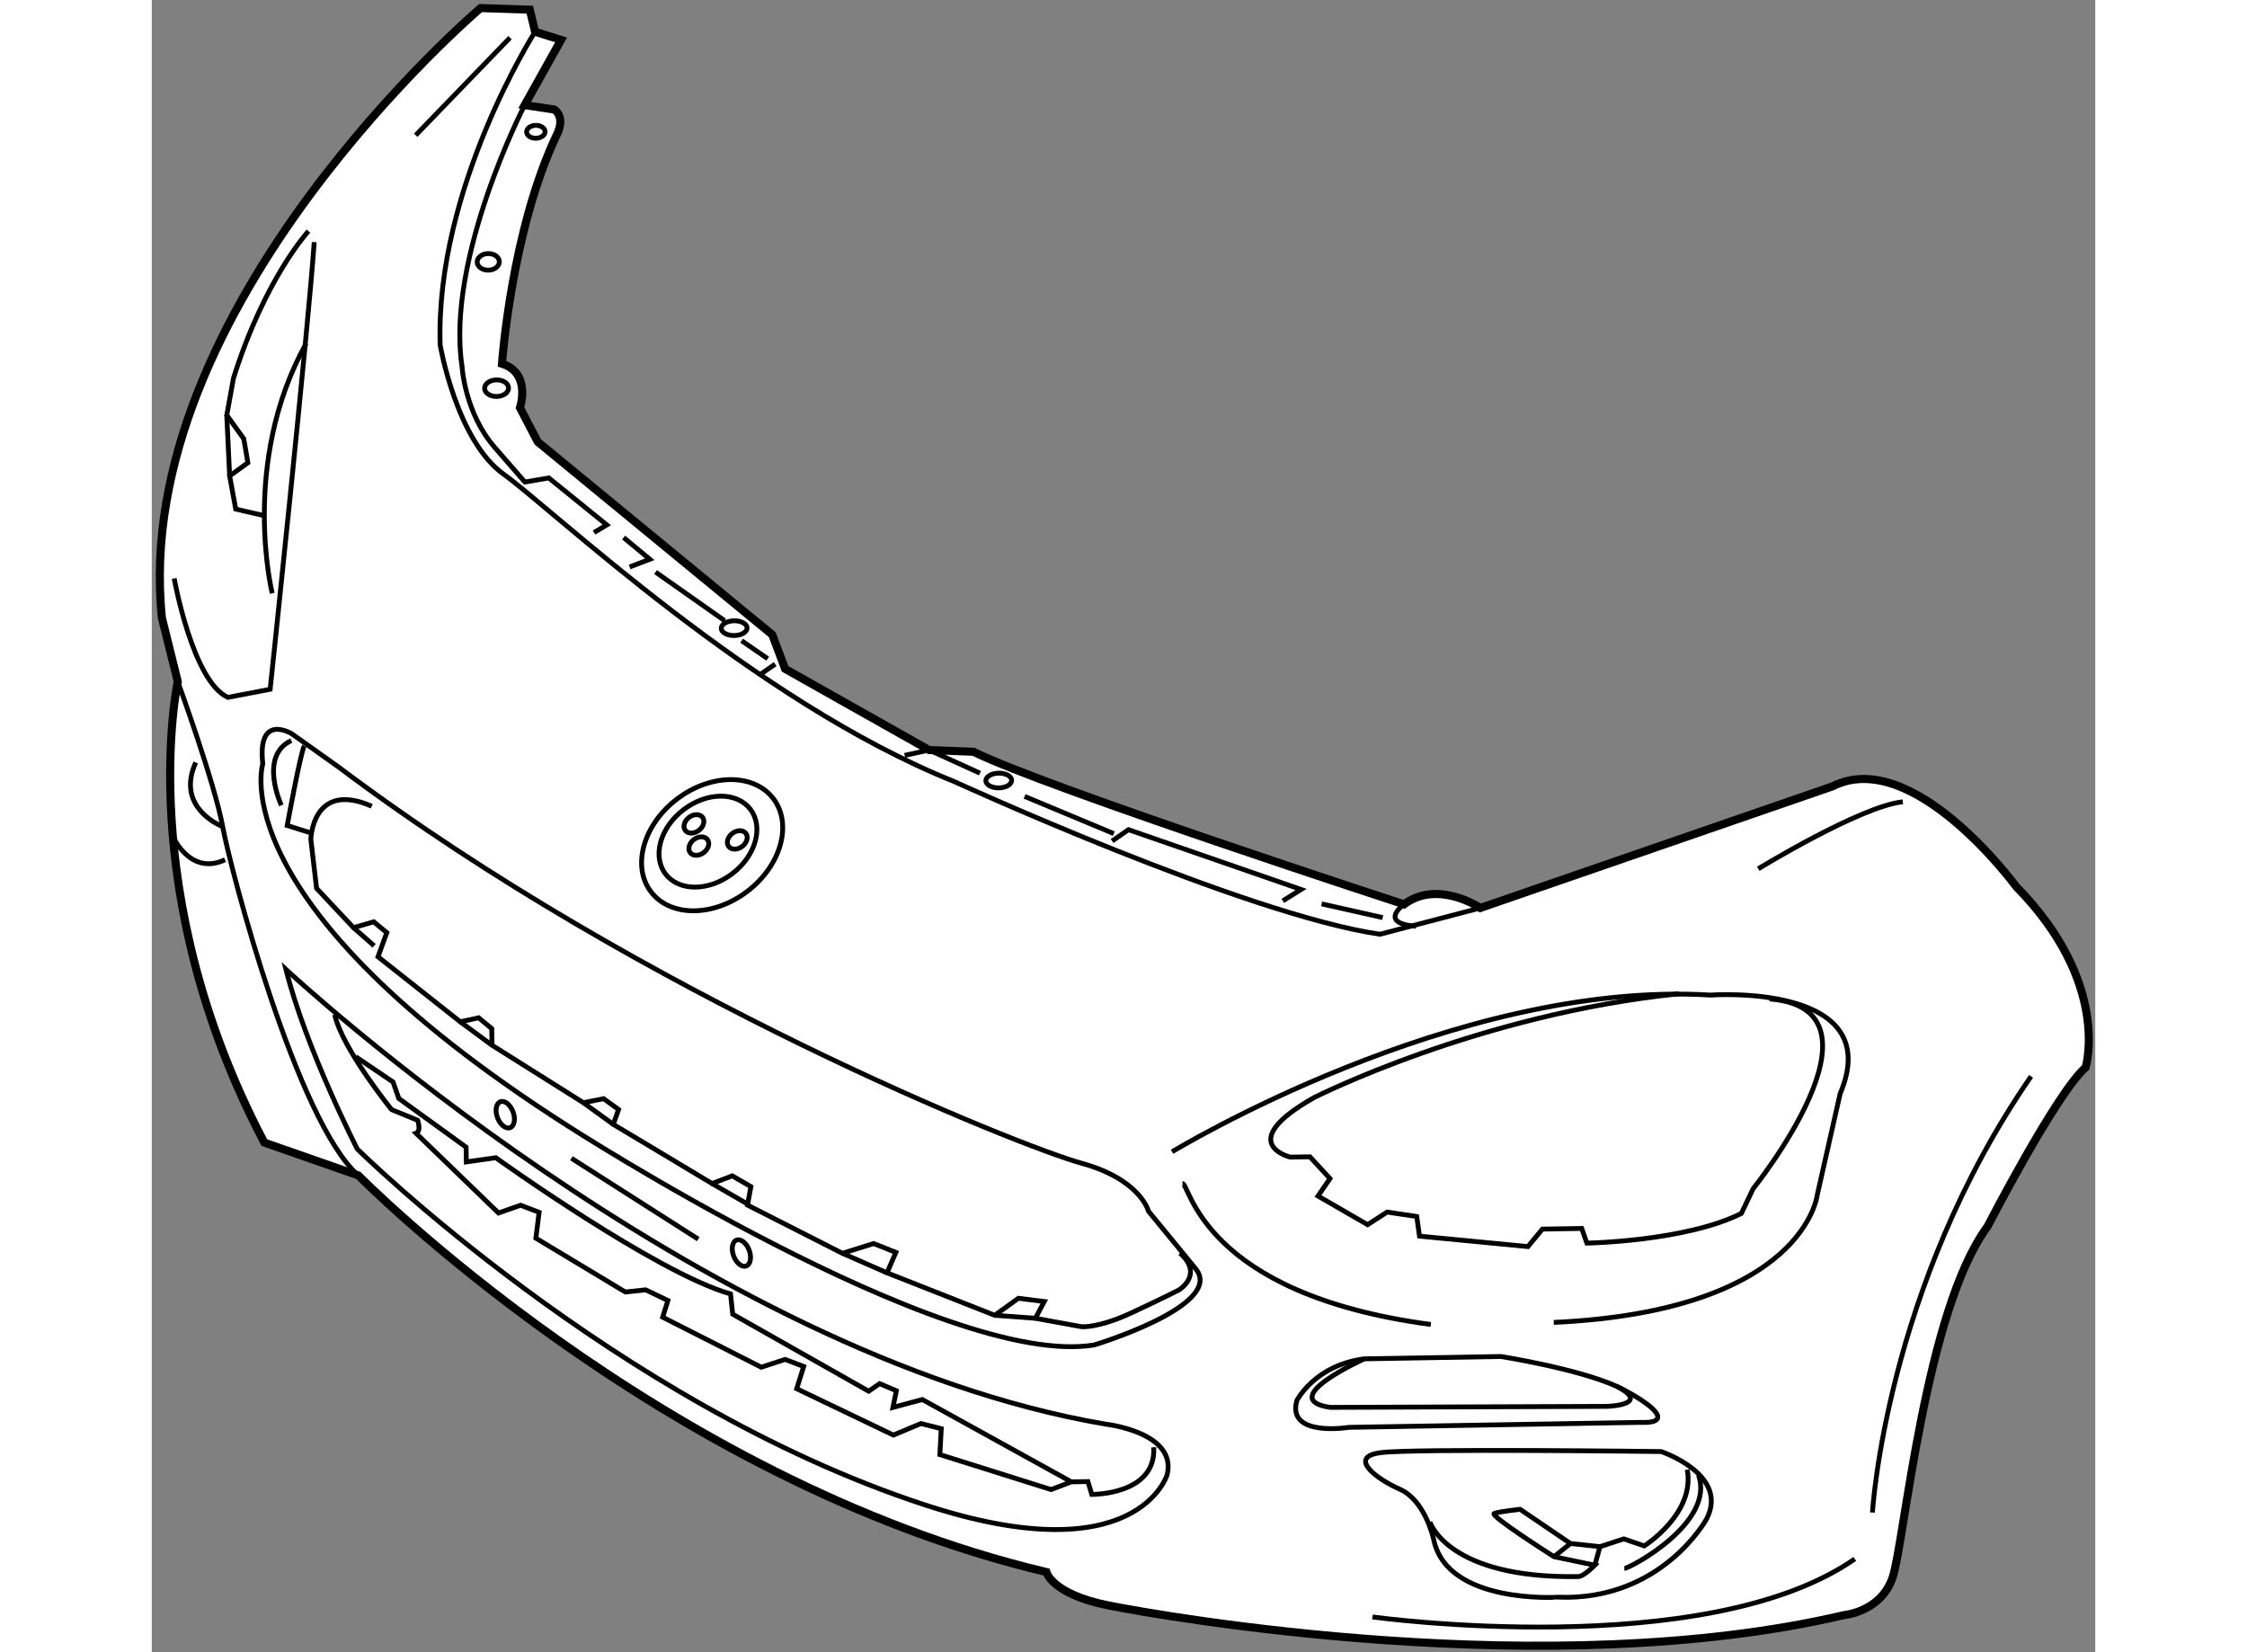
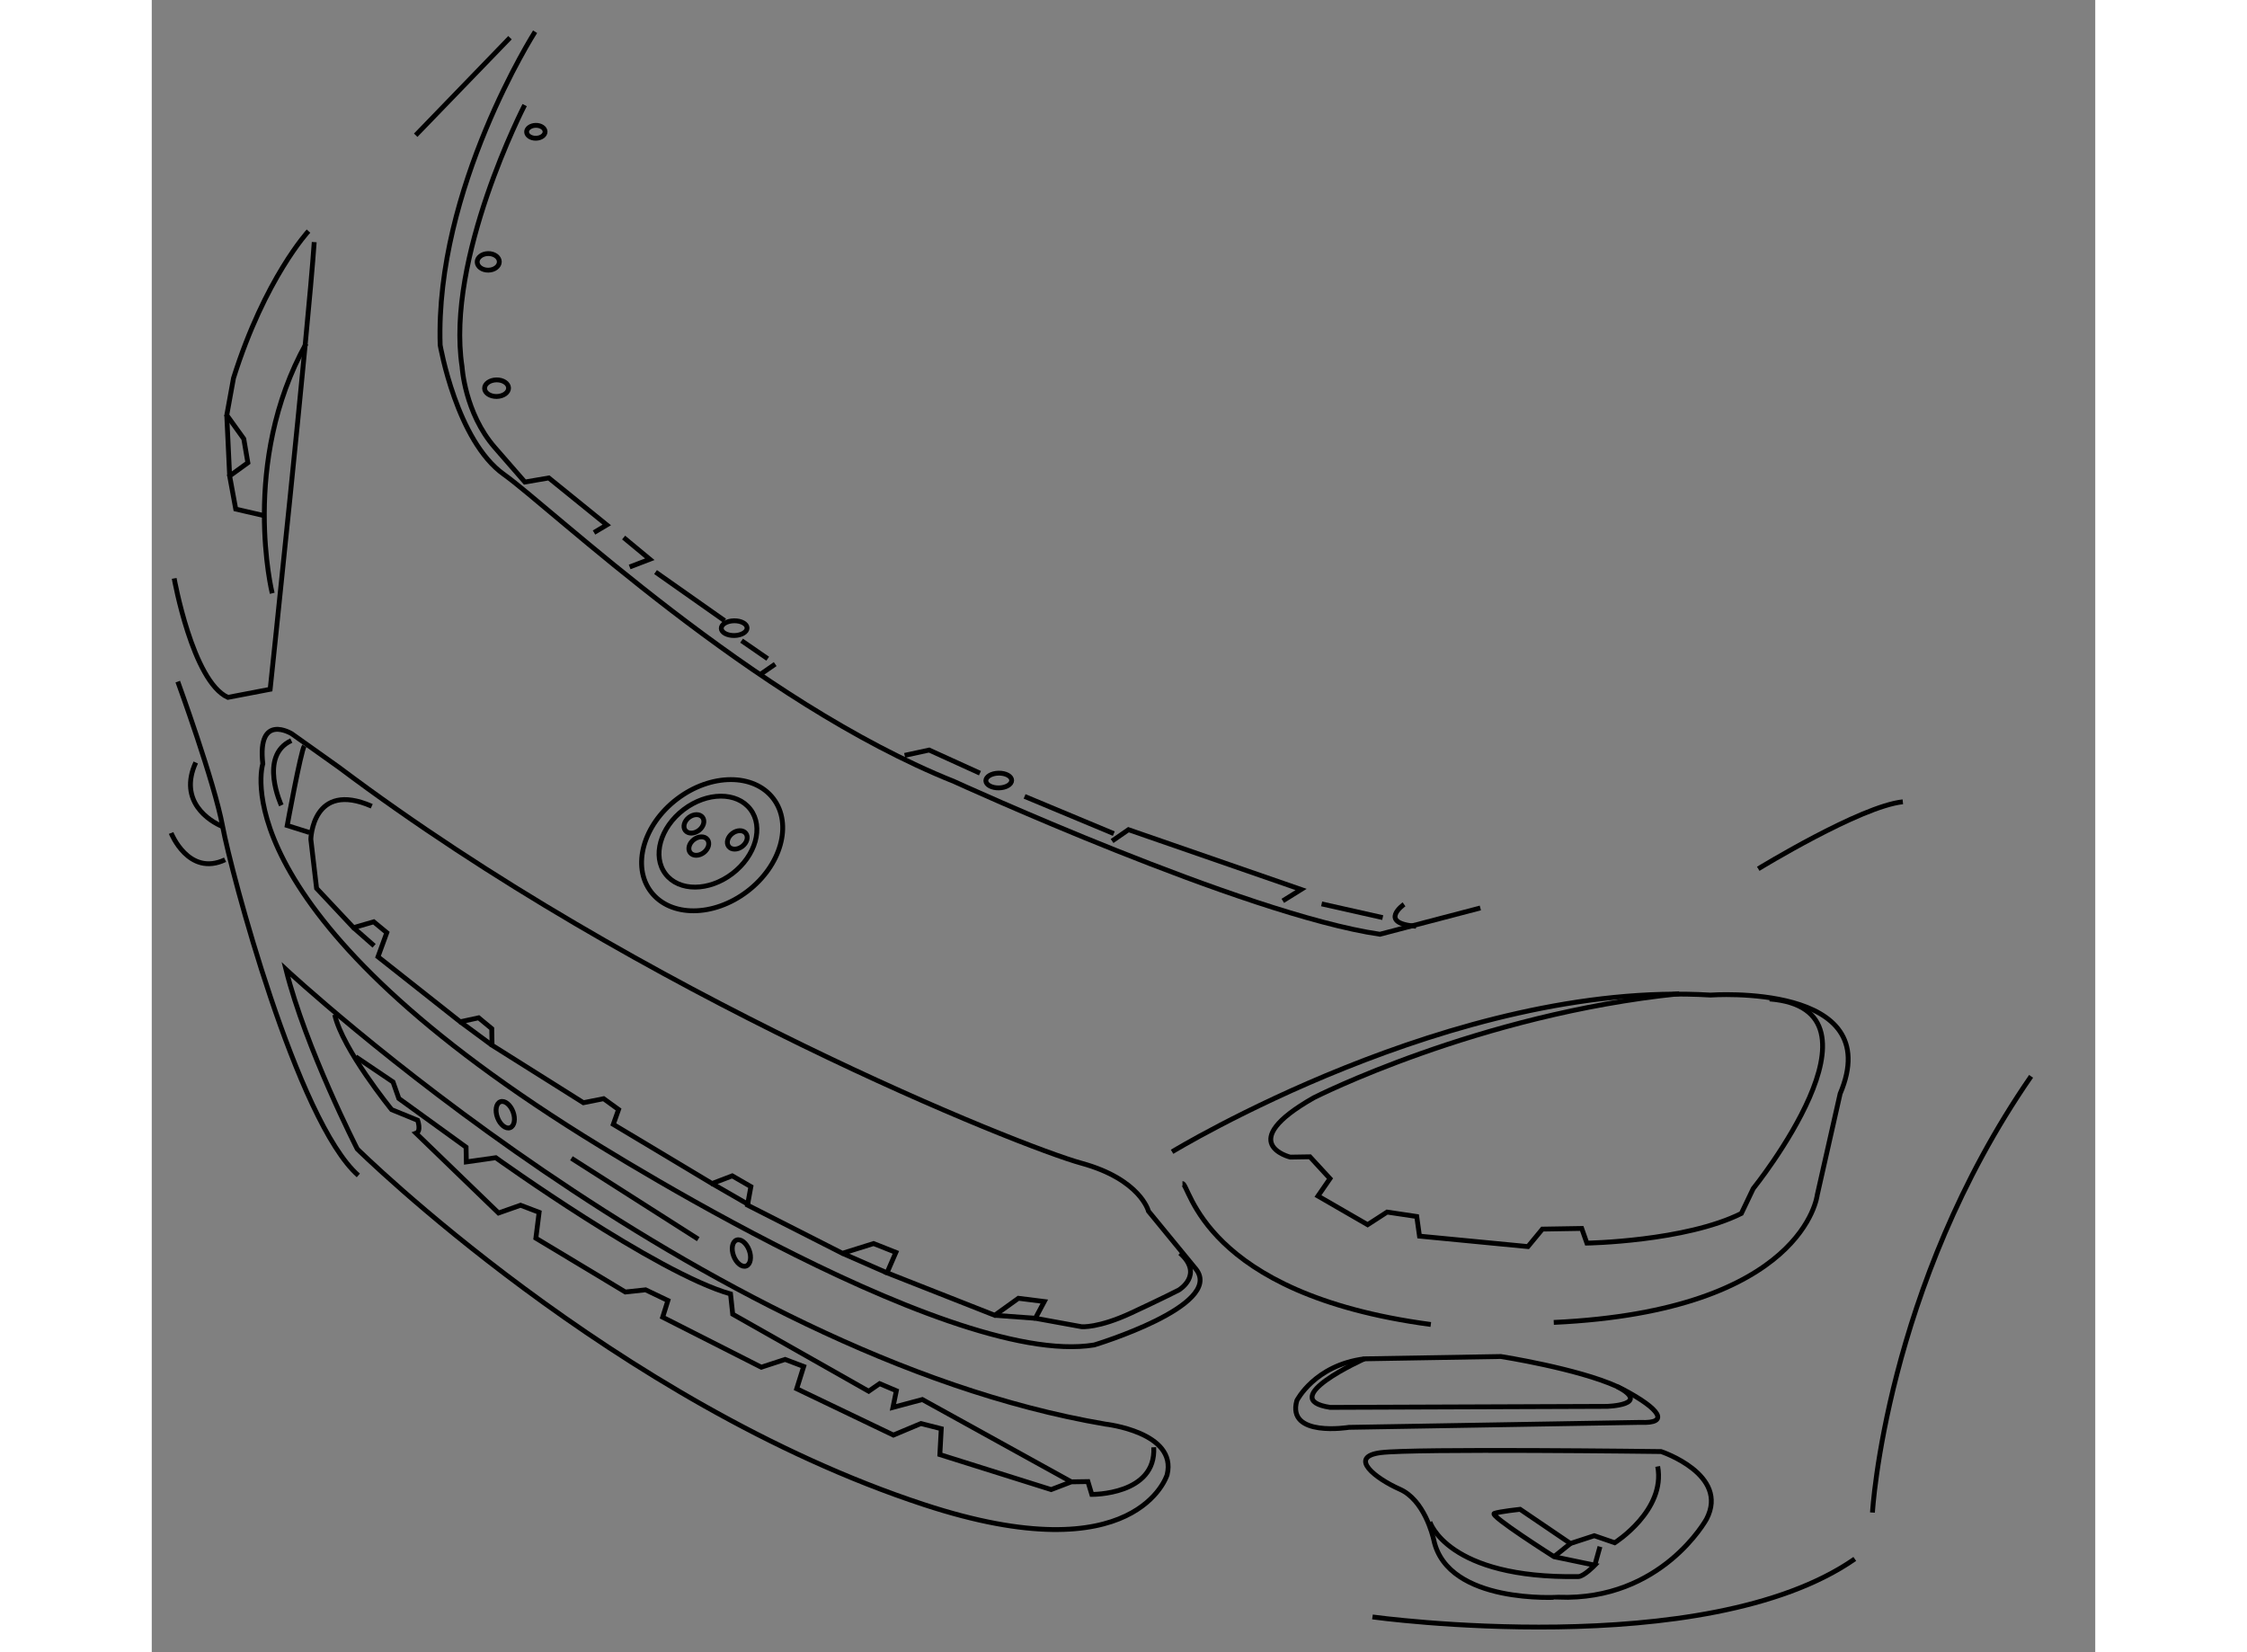
<svg xmlns="http://www.w3.org/2000/svg" version="1.1" x="0px" y="0px" width="244.8px" height="180px" viewBox="67.356 5.873 120.465 102.41" enable-background="new 0 0 244.8 180" xml:space="preserve">
  <rect x="67.356" y="5.873" width="120.465" height="102.41" fill="#808080" stroke="none" />
  <g>
-     <path fill="#FFFFFF" stroke="#000000" stroke-width="0.5" d="M92.482,14.183c-2.834,5.917-3.418,14.236-3.418,14.236    c1.84,0.58,1.114,2.726,1.114,2.726l1.103,2.115l14.534,11.951l0.799,2.121l8.927,5.032l2.748,0.106    c4.457,2.211,26.688,9.457,26.688,9.457c2.105-1.56,4.73,0.225,4.73,0.225l21.826-7.536c4.988-2.524,11.387,6.21,11.387,6.21    c5.895,5.999,4.307,11.209,4.307,11.209c-1.803,1.556-6.084,9.86-6.084,9.86c-3.875,5.25-5.156,19.603-5.881,21.751    c-0.727,2.146-3.01,2.336-3.01,2.336c-18.223,4.274-42.078,0.104-45.598-0.6c-3.518-0.701-3.846-2.069-3.846-2.069    C98.775,97.625,80.161,78.73,80.161,78.73l-5.828-2.036c-8.192-15.564-5.364-28.572-5.364-28.572l-0.982-3.947    C65.982,24.847,87.738,6.373,87.738,6.373l3.051,0.101l0.328,1.367l1.609,0.506l-2.256,4.041l1.833,0.273    C92.304,12.661,93.013,13.074,92.482,14.183z" />
    <path fill="none" stroke="#000000" stroke-width="0.3" d="M130.6,77.265c0,0,17.506-10.665,33.375-9.714    c0,0,10.967-0.795,8.033,6.115l-1.418,6.275c0,0-0.793,7.179-16.332,7.9" />
    <path fill="none" stroke="#000000" stroke-width="0.3" d="M167.639,67.793c7.939,0.628-1.02,11.756-1.02,11.756l-0.734,1.538    c-3.479,1.737-9.574,1.839-9.574,1.839l-0.32-0.909l-2.439,0.041l-0.895,1.083l-6.721-0.648l-0.172-1.217l-1.836-0.274    l-1.207,0.782l-3.078-1.777l0.744-1.08l-1.244-1.351l-1.219,0.02c0,0-3.521-0.854,1.463-3.684c0,0,10.164-5.166,22.645-6.444" />
    <path fill="none" stroke="#000000" stroke-width="0.3" d="M131.244,79.235c0.457-0.007,1.184,6.84,15.393,8.734" />
    <path fill="none" stroke="#000000" stroke-width="0.3" d="M91.117,7.84c0,0-6.201,9.71-5.884,19.424c0,0,1.015,5.929,3.948,8.014    c2.932,2.084,15.485,14.068,27.919,19.041c0,0,17.978,8.233,26.382,9.463l6.225-1.63" />
    <line fill="none" stroke="#000000" stroke-width="0.3" x1="105.999" y1="47.037" x2="105.095" y2="47.663" />
    <polyline fill="none" stroke="#000000" stroke-width="0.3" points="114.023,52.694 115.541,52.364 118.691,53.797   " />
    <path fill="none" stroke="#000000" stroke-width="0.3" d="M80.992,55.846c-3.687-1.614-3.776,2.047-3.776,2.047l0.356,3.043    l2.29,2.438l1.251-0.364l0.812,0.672l-0.546,1.496l5.099,4.03l1.14-0.248l0.812,0.672l0.018,1.029l5.663,3.563l1.254-0.25    l0.926,0.671l-0.327,0.921l6.123,3.669l1.25-0.478l1.155,0.667l-0.209,1.146l5.882,2.988l1.933-0.605l1.382,0.548l-0.55,1.267    l6.677,2.632l1.468-1.054l1.604,0.201l-0.554,1.039l2.868,0.522c0,0,1.031,0.097,3.072-0.852c2.043-0.95,2.951-1.422,2.951-1.422    s1.582-0.942,0.074-2.288" />
    <path fill="none" stroke="#000000" stroke-width="0.3" d="M78.969,53.441c18.841,14.164,42.326,23.523,46.002,24.528    c3.676,1.006,4.166,2.979,4.166,2.979l2.959,3.609c1.715,2.258-6.324,4.681-6.324,4.681c-9.274,1.529-32.705-13.625-32.705-13.625    C71.488,61.801,74.239,53.216,74.239,53.216c-0.359-3.195,1.798-1.86,1.798-1.86L78.969,53.441z" />
    <path fill="none" stroke="#000000" stroke-width="0.3" d="M68.746,41.723c0,0,1.138,6.384,3.327,7.376l2.622-0.502    c0,0,2.365-22.337,2.731-27.717" />
    <path fill="none" stroke="#000000" stroke-width="0.3" d="M74.823,42.648c0,0-2.004-8.09,2.099-15.479" />
    <path fill="none" stroke="#000000" stroke-width="0.3" d="M77.071,20.199c0,0-2.695,2.904-4.648,9.112l-0.417,2.294l1.054,1.468    l0.253,1.483l-1.129,0.819l0.377,2.052l1.836,0.426" />
    <line fill="none" stroke="#000000" stroke-width="0.3" x1="72.005" y1="31.605" x2="72.184" y2="35.375" />
    <path fill="none" stroke="#000000" stroke-width="0.3" d="M68.969,48.122c0,0,2.279,6.251,2.782,8.987    c0.504,2.736,4.618,18.293,8.41,21.621" />
    <path fill="none" stroke="#000000" stroke-width="0.3" d="M90.47,12.387c0,0-4.909,9.498-3.879,16.226    c0,0,0.163,2.856,2.028,4.997c1.866,2.141,1.866,2.141,1.866,2.141l1.482-0.253l3.594,2.912l-0.792,0.471" />
    <path fill="none" stroke="#000000" stroke-width="0.3" d="M144.977,61.927c0,0-1.656,1.171,0.746,1.359" />
    <path fill="none" stroke="#000000" stroke-width="0.3" d="M115.229,99.136c13.227,4.345,15.064-1.854,15.064-1.854    c0.641-2.643-3.828-3.138-3.828-3.138c-25.114-4.263-50.791-28.183-50.791-28.183c1.227,4.896,4.421,11.131,4.421,11.131    S96.027,92.83,115.229,99.136z" />
    <path fill="none" stroke="#000000" stroke-width="0.3" d="M129.463,95.58c0.164,2.97-3.84,2.922-3.84,2.922l-0.24-0.795    l-1.029,0.016l-1.25,0.479l-6.899-2.169l0.088-1.603l-1.262-0.321l-1.704,0.715l-5.995-2.872l0.433-1.379l-1.151-0.438    l-1.478,0.482l-6.112-3.099l0.325-1.035l-1.384-0.662l-1.255,0.135l-5.545-3.336l0.201-1.604l-1.151-0.438l-1.364,0.481    l-5.115-4.944c0.341-0.121,0.101-0.803,0.101-0.803l-1.611-0.659c0,0-3.037-3.721-3.53-5.886" />
    <path fill="none" stroke="#000000" stroke-width="0.3" d="M79.997,71.376l2.314,1.562l0.36,1.023l4.168,3.017l0.016,0.914    l1.824-0.26c0,0,9.956,7.149,14.552,8.444l0.135,1.256l8.428,4.774l0.678-0.469l1.037,0.439l-0.211,1.033l1.821-0.488l9.235,5.102    " />
    <path fill="none" stroke="#000000" stroke-width="0.3" d="M159.625,94.038l-18.063,0.307c0,0-3.877,0.638-3.229-1.66    c0,0,1.104-2.191,4.186-2.587l8.457-0.144c0,0,4.756,0.744,7.211,1.862c0.131,0.061,0.256,0.121,0.373,0.182    C160.867,93.217,161.455,94.121,159.625,94.038z" />
    <ellipse transform="matrix(0.606 0.795 -0.795 0.606 86.6 -58.211)" fill="none" stroke="#000000" stroke-width="0.3" cx="102.059" cy="58.31" rx="3.598" ry="4.769" />
    <ellipse transform="matrix(0.606 0.795 -0.795 0.606 86.302 -58.111)" fill="none" stroke="#000000" stroke-width="0.3" cx="101.827" cy="58.085" rx="2.494" ry="3.308" />
    <ellipse transform="matrix(0.606 0.796 -0.796 0.606 85.073 -57.892)" fill="none" stroke="#000000" stroke-width="0.3" cx="100.949" cy="56.892" rx="0.506" ry="0.671" />
    <ellipse transform="matrix(0.606 0.796 -0.796 0.606 86.923 -59.638)" fill="none" stroke="#000000" stroke-width="0.3" cx="103.635" cy="57.885" rx="0.506" ry="0.67" />
    <ellipse transform="matrix(0.606 0.796 -0.796 0.606 86.295 -57.583)" fill="none" stroke="#000000" stroke-width="0.3" cx="101.241" cy="58.269" rx="0.506" ry="0.671" />
    <path fill="none" stroke="#000000" stroke-width="0.3" d="M142.52,90.098c0,0-5.561,2.496-2.121,3.01l17.148-0.063    c0,0,2.809-0.08,0.641-1.229" />
    <path fill="none" stroke="#000000" stroke-width="0.3" d="M146.826,101.345c-0.072-0.335-0.613-2.505-2.113-3.165    c-1.496-0.661-3.234-2.004-1.18-2.267s17.379-0.067,17.379-0.067s4.256,1.415,2.814,4.185c0,0-2.771,5.077-9.18,4.843    C154.547,104.873,147.693,105.332,146.826,101.345z" />
-     <path fill="none" stroke="#000000" stroke-width="0.3" d="M146.578,100.206c0,0,1.076,3.526,9.205,3.389    c0.342-0.007,1.018-0.705,1.018-0.705l-2.525-0.526c0,0-4.045-2.563-3.705-2.684c0.342-0.119,1.6-0.255,1.6-0.255l3.121,2.119    l1.832,0.197l1.479-0.482l1.266,0.436c0,0,3.168-1.997,2.664-4.731" />
-     <path fill="none" stroke="#000000" stroke-width="0.3" d="M158.633,103.089c0.344-0.006,5.67-2.841,4.59-5.796" />
+     <path fill="none" stroke="#000000" stroke-width="0.3" d="M146.578,100.206c0,0,1.076,3.526,9.205,3.389    c0.342-0.007,1.018-0.705,1.018-0.705l-2.525-0.526c0,0-4.045-2.563-3.705-2.684c0.342-0.119,1.6-0.255,1.6-0.255l3.121,2.119    l1.479-0.482l1.266,0.436c0,0,3.168-1.997,2.664-4.731" />
    <line fill="none" stroke="#000000" stroke-width="0.3" x1="154.275" y1="102.363" x2="155.291" y2="101.544" />
    <line fill="none" stroke="#000000" stroke-width="0.3" x1="156.801" y1="102.89" x2="157.123" y2="101.741" />
    <path fill="none" stroke="#000000" stroke-width="0.3" d="M143.02,106.097c0,0,20.631,2.852,29.896-3.595" />
    <path fill="none" stroke="#000000" stroke-width="0.3" d="M174.012,99.626c0,0,0.793-13.963,9.832-27.038" />
    <path fill="none" stroke="#000000" stroke-width="0.3" d="M166.932,59.725c0,0,6.338-3.881,8.963-4.153" />
    <line fill="none" stroke="#000000" stroke-width="0.3" x1="83.717" y1="14.255" x2="89.561" y2="8.21" />
    <ellipse transform="matrix(1 -0.017 0.017 1 -0.909 2.055)" fill="none" stroke="#000000" stroke-width="0.3" cx="119.843" cy="54.235" rx="0.8" ry="0.457" />
    <ellipse transform="matrix(1 -0.017 0.017 1 -0.75 1.774)" fill="none" stroke="#000000" stroke-width="0.3" cx="103.445" cy="44.793" rx="0.8" ry="0.457" />
    <polyline fill="none" stroke="#000000" stroke-width="0.3" points="96.604,39.192 98.227,40.537 96.978,41.015   " />
    <polyline fill="none" stroke="#000000" stroke-width="0.3" points="126.881,58.003 127.898,57.3 138.596,61.006 137.463,61.711       " />
    <line fill="none" stroke="#000000" stroke-width="0.3" x1="139.869" y1="61.899" x2="143.656" y2="62.75" />
    <line fill="none" stroke="#000000" stroke-width="0.3" x1="121.458" y1="55.237" x2="126.988" y2="57.544" />
    <line fill="none" stroke="#000000" stroke-width="0.3" x1="103.916" y1="45.585" x2="105.535" y2="46.702" />
    <line fill="none" stroke="#000000" stroke-width="0.3" x1="98.583" y1="41.332" x2="102.865" y2="44.346" />
    <ellipse transform="matrix(1 -0.017 0.017 1 -0.222 1.52)" fill="none" stroke="#000000" stroke-width="0.3" cx="91.146" cy="14.072" rx="0.572" ry="0.4" />
    <ellipse transform="matrix(1 -0.017 0.017 1 -0.358 1.478)" fill="none" stroke="#000000" stroke-width="0.3" cx="88.195" cy="22.126" rx="0.686" ry="0.514" />
    <ellipse transform="matrix(1 -0.017 0.017 1 -0.507 1.55)" fill="none" stroke="#000000" stroke-width="0.3" cx="88.728" cy="29.892" rx="0.743" ry="0.514" />
    <path fill="none" stroke="#000000" stroke-width="0.3" d="M76.812,52.106c-0.222,0.346-1.06,4.935-1.06,4.935l1.379,0.434" />
    <path fill="none" stroke="#000000" stroke-width="0.3" d="M75.388,55.789c0,0-1.424-3.063,0.618-4.012" />
    <path fill="none" stroke="#000000" stroke-width="0.3" d="M68.556,57.505c0,0,1.076,2.726,3.345,1.658" />
    <path fill="none" stroke="#000000" stroke-width="0.3" d="M71.751,57.109c-0.806-0.33-2.771-1.554-1.668-3.974" />
    <ellipse transform="matrix(0.936 -0.351 0.351 0.936 -22.722 41.767)" fill="none" stroke="#000000" stroke-width="0.3" cx="103.932" cy="83.605" rx="0.514" ry="0.857" />
    <ellipse transform="matrix(0.936 -0.352 0.352 0.936 -20.676 36.201)" fill="none" stroke="#000000" stroke-width="0.3" cx="89.261" cy="74.985" rx="0.515" ry="0.858" />
    <line fill="none" stroke="#000000" stroke-width="0.3" x1="93.369" y1="77.667" x2="101.229" y2="82.68" />
    <line fill="none" stroke="#000000" stroke-width="0.3" x1="79.862" y1="63.374" x2="81.139" y2="64.497" />
    <line fill="none" stroke="#000000" stroke-width="0.3" x1="86.478" y1="69.208" x2="88.447" y2="70.661" />
-     <line fill="none" stroke="#000000" stroke-width="0.3" x1="94.11" y1="74.224" x2="95.963" y2="75.565" />
    <line fill="none" stroke="#000000" stroke-width="0.3" x1="102.085" y1="79.234" x2="104.395" y2="80.567" />
    <line fill="none" stroke="#000000" stroke-width="0.3" x1="110.163" y1="83.557" x2="112.928" y2="84.768" />
    <line fill="none" stroke="#000000" stroke-width="0.3" x1="119.605" y1="87.399" x2="122.123" y2="87.585" />
  </g>
</svg>